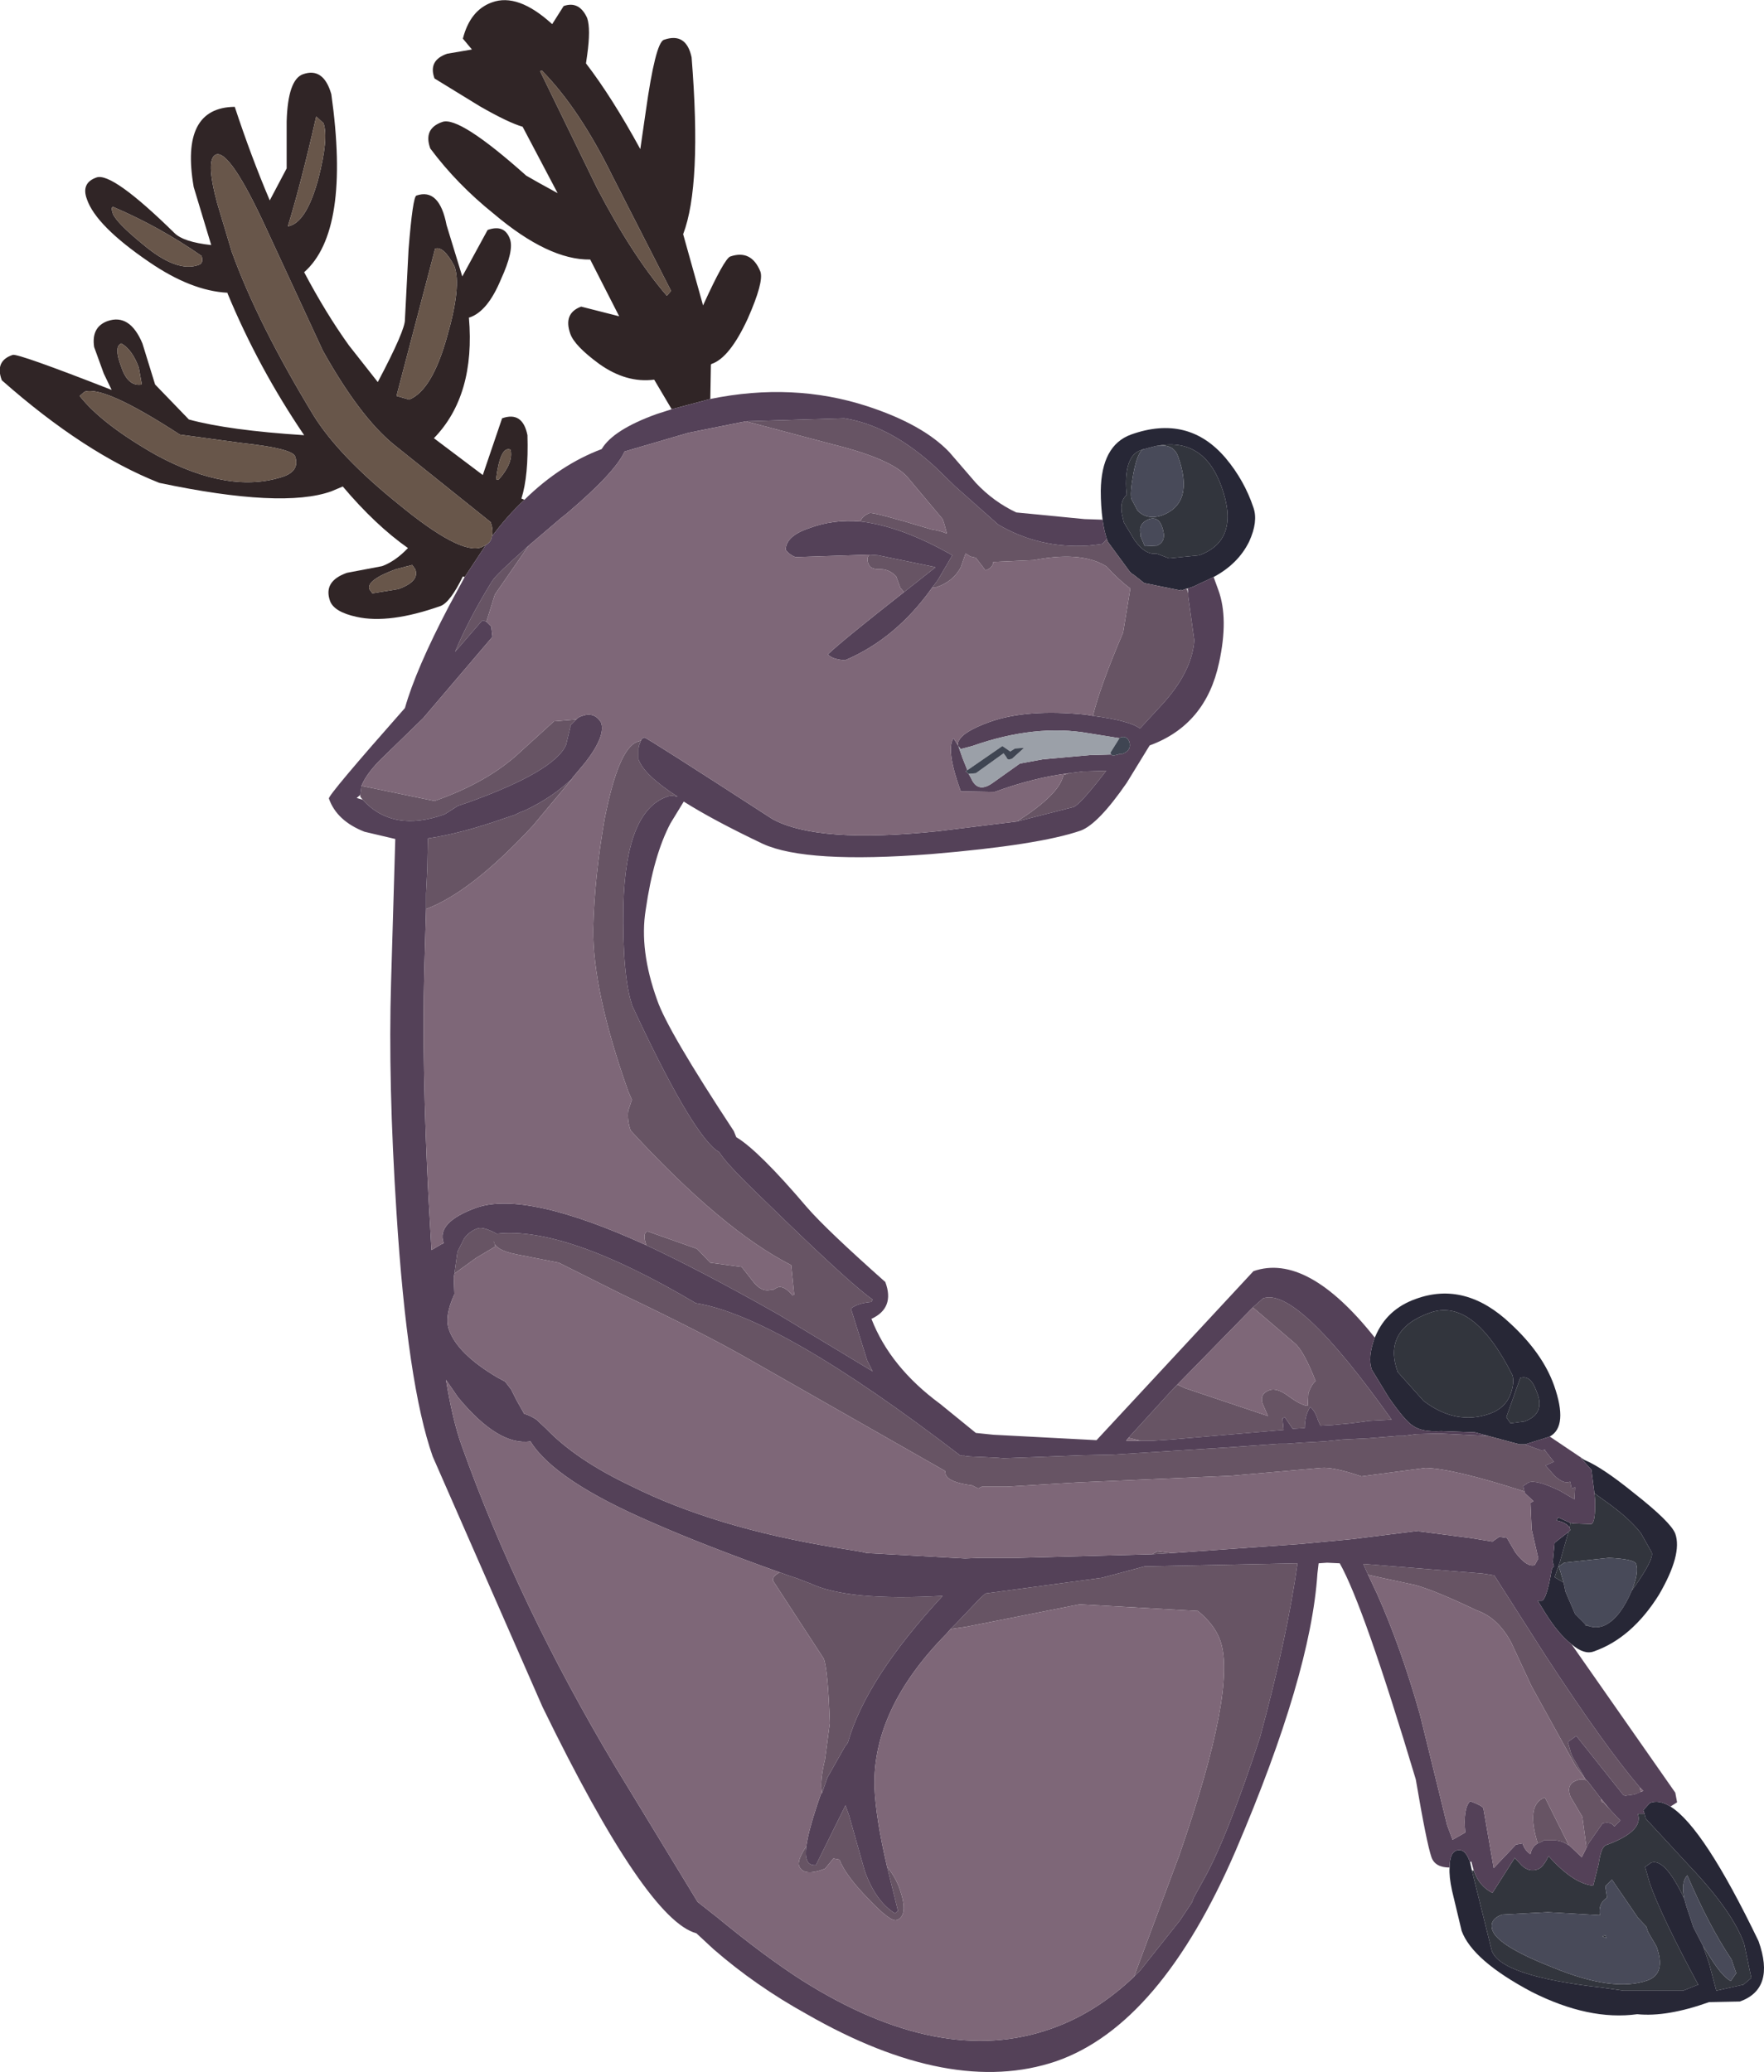
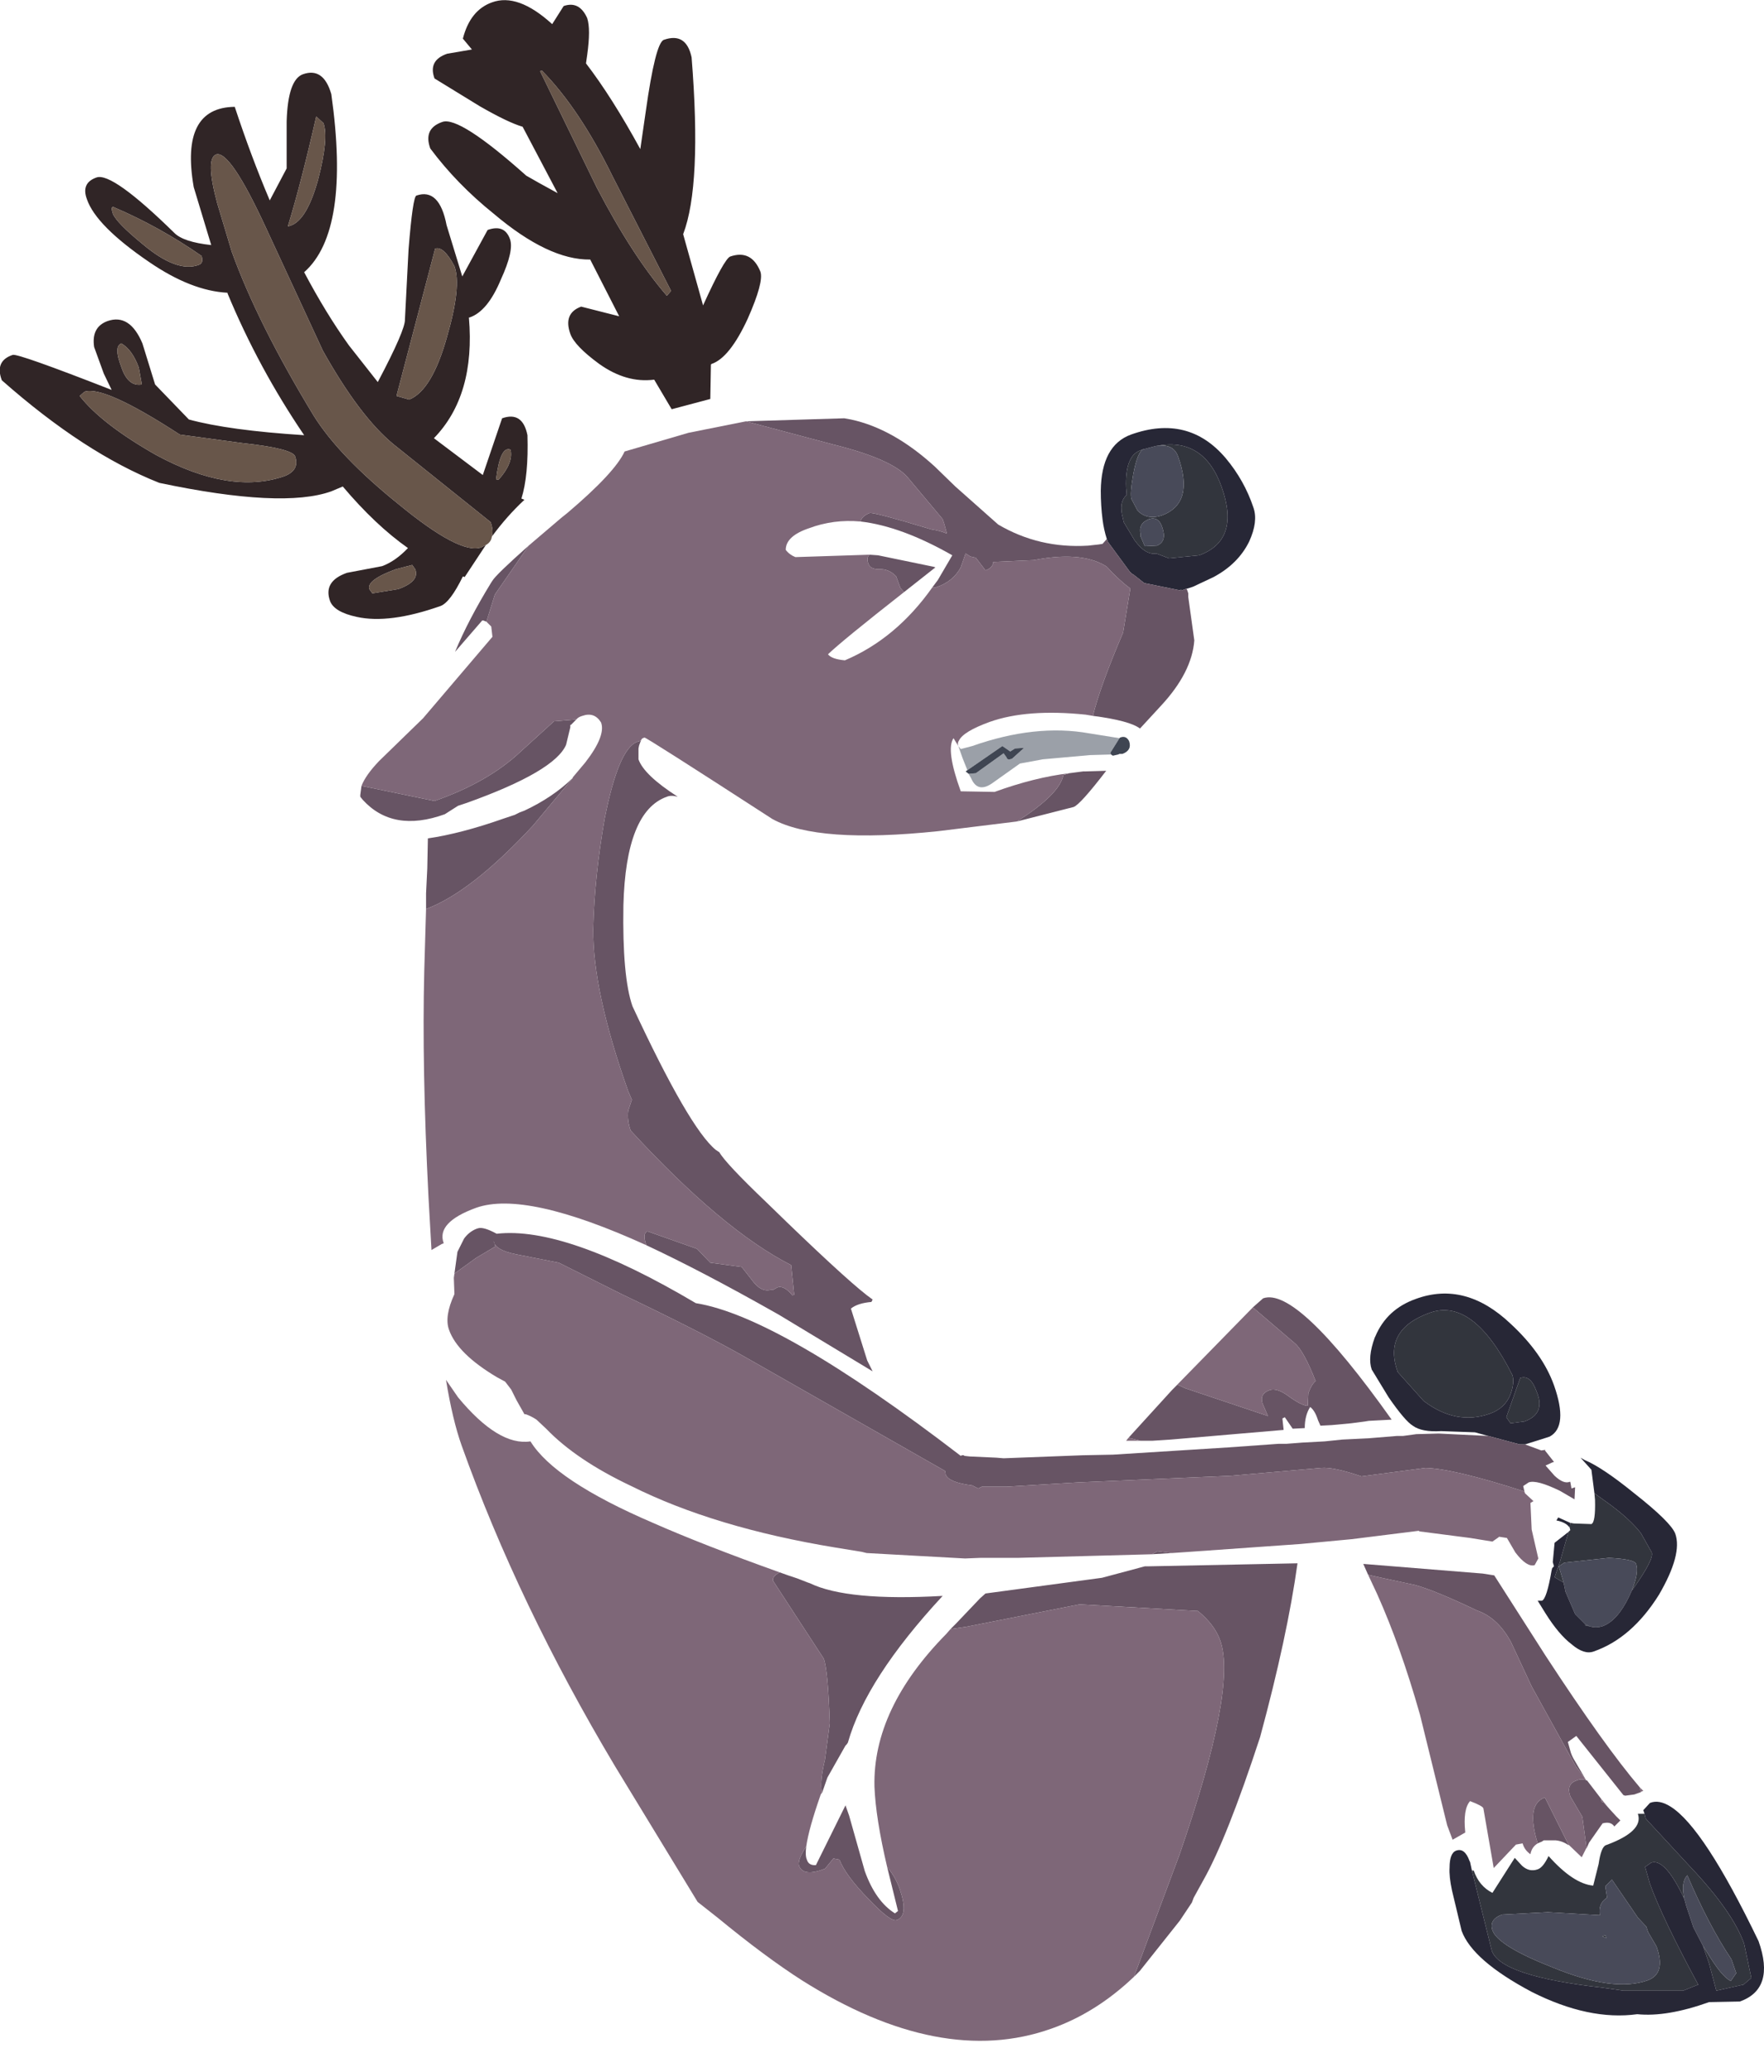
<svg xmlns="http://www.w3.org/2000/svg" height="171.65px" width="146.15px">
  <g transform="matrix(1.0, 0.0, 0.0, 1.0, 53.85, 32.6)">
    <path d="M-15.35 15.2 L-15.5 15.15 Q-16.55 17.3 -17.35 17.6 -21.6 19.1 -24.3 18.5 -26.15 18.1 -26.5 17.2 -27.1 15.55 -25.1 14.85 L-22.2 14.3 Q-21.1 13.9 -20.05 12.8 -22.75 10.9 -25.45 7.7 L-26.4 8.1 Q-30.45 9.55 -40.65 7.4 -46.85 4.95 -53.7 -1.1 -54.3 -2.7 -52.8 -3.2 -52.4 -3.35 -44.6 -0.3 L-45.25 -1.65 -46.05 -3.85 Q-46.3 -5.5 -44.95 -6.0 -43.1 -6.65 -42.05 -4.15 L-41.0 -0.75 -38.2 2.15 Q-34.9 3.05 -28.65 3.45 -32.45 -2.15 -35.0 -8.3 L-35.0 -8.35 Q-38.0 -8.5 -41.5 -10.9 -45.9 -13.9 -46.65 -16.1 -47.15 -17.45 -45.85 -17.9 -44.55 -18.35 -39.4 -13.3 -38.65 -12.55 -36.35 -12.3 L-37.8 -17.1 Q-38.95 -23.7 -34.4 -23.75 -33.05 -19.65 -31.5 -16.0 L-30.1 -18.65 -30.1 -22.55 Q-30.0 -26.0 -28.75 -26.45 -27.05 -27.05 -26.4 -24.8 -24.8 -13.45 -28.65 -10.05 -26.85 -6.65 -24.95 -4.0 L-22.55 -0.95 Q-20.25 -5.3 -20.3 -6.15 L-20.0 -11.95 Q-19.65 -16.3 -19.35 -16.4 -17.45 -17.05 -16.85 -13.95 L-15.55 -9.7 -13.45 -13.55 Q-12.05 -14.05 -11.6 -12.8 -11.25 -11.85 -12.35 -9.45 -13.45 -6.8 -14.95 -6.3 L-15.0 -6.3 Q-14.45 0.15 -17.9 3.7 L-13.85 6.75 -12.25 2.05 Q-10.55 1.45 -10.15 3.45 -10.05 6.8 -10.65 8.7 L-10.4 8.8 Q-11.85 10.15 -13.1 11.85 -12.95 11.35 -13.2 10.65 L-21.25 4.2 Q-24.05 1.9 -27.1 -3.55 L-31.8 -13.7 Q-34.8 -20.2 -35.95 -19.8 -36.85 -19.45 -35.85 -15.75 L-34.65 -11.75 Q-32.5 -5.8 -27.85 1.85 -25.75 5.2 -20.85 9.15 -15.75 13.35 -14.0 12.75 L-13.6 12.55 -15.35 15.2 M1.8 1.3 L0.35 -1.15 Q-1.95 -0.85 -4.2 -2.45 -6.25 -3.95 -6.6 -4.95 -7.2 -6.65 -5.7 -7.2 L-2.55 -6.4 -4.95 -11.1 Q-8.4 -11.05 -12.95 -14.9 -16.0 -17.35 -18.2 -20.3 -18.8 -21.95 -17.2 -22.5 -15.8 -23.0 -10.25 -18.05 -9.4 -17.55 -7.65 -16.6 L-10.55 -22.1 Q-11.75 -22.45 -14.1 -23.8 L-17.85 -26.1 Q-18.4 -27.6 -16.8 -28.15 L-14.75 -28.5 -15.5 -29.4 Q-14.9 -31.75 -13.1 -32.4 -10.95 -33.2 -8.1 -30.6 L-7.15 -32.1 Q-5.85 -32.55 -5.2 -31.1 -4.9 -30.2 -5.2 -28.05 L-5.3 -27.35 Q-3.15 -24.55 -0.8 -20.25 L-0.35 -23.35 Q0.45 -29.05 1.15 -29.3 3.0 -29.95 3.45 -27.85 4.3 -17.25 2.75 -13.2 L4.4 -7.3 Q6.15 -11.15 6.65 -11.35 8.4 -11.95 9.15 -10.1 9.45 -9.25 8.1 -6.2 6.6 -2.95 5.1 -2.45 L5.05 -2.4 5.0 0.45 1.8 1.3 M-8.95 -26.75 L-9.1 -26.7 -4.4 -17.05 Q-1.45 -11.4 1.4 -8.1 L1.75 -8.5 -3.1 -18.0 Q-5.85 -23.6 -8.95 -26.75 M-16.2 -10.55 Q-17.1 -12.25 -17.8 -12.0 L-21.0 0.2 -19.95 0.5 Q-18.05 -0.25 -16.8 -4.75 -15.6 -8.9 -16.2 -10.55 M-46.85 -0.15 L-47.25 0.2 Q-45.4 2.55 -40.9 5.1 -34.8 8.4 -30.3 6.85 -29.0 6.35 -29.4 5.2 -29.65 4.55 -33.8 4.1 L-38.95 3.4 Q-45.25 -0.7 -46.85 -0.15 M-43.8 -4.15 Q-44.45 -3.9 -43.8 -2.2 -43.25 -0.55 -42.1 -0.75 L-42.35 -2.15 Q-42.9 -3.65 -43.8 -4.15 M-44.45 -15.45 Q-44.7 -15.5 -44.5 -14.9 -44.2 -14.15 -42.0 -12.35 -39.2 -10.0 -37.4 -10.65 -36.95 -10.8 -37.15 -11.4 -40.6 -13.8 -44.45 -15.45 M-27.05 -22.4 L-27.65 -22.95 Q-28.9 -17.45 -30.0 -13.85 -28.5 -14.1 -27.5 -17.7 -26.6 -21.15 -27.05 -22.4 M-12.75 7.1 L-12.55 7.15 Q-11.3 5.75 -11.55 4.65 -12.4 4.3 -12.75 7.1 M-19.7 14.2 L-21.05 14.55 Q-23.5 15.45 -23.25 16.2 L-23.0 16.55 -20.85 16.2 Q-19.05 15.55 -19.45 14.55 L-19.7 14.2" fill="#302526" fill-rule="evenodd" stroke="none" />
    <path d="M-13.6 12.55 L-14.0 12.75 Q-15.75 13.35 -20.85 9.15 -25.75 5.2 -27.85 1.85 -32.5 -5.8 -34.65 -11.75 L-35.85 -15.75 Q-36.85 -19.45 -35.95 -19.8 -34.8 -20.2 -31.8 -13.7 L-27.1 -3.55 Q-24.05 1.9 -21.25 4.2 L-13.2 10.65 Q-12.95 11.35 -13.1 11.85 -13.15 12.3 -13.6 12.55 M-27.05 -22.4 Q-26.6 -21.15 -27.5 -17.7 -28.5 -14.1 -30.0 -13.85 -28.9 -17.45 -27.65 -22.95 L-27.05 -22.4 M-44.45 -15.45 Q-40.6 -13.8 -37.15 -11.4 -36.95 -10.8 -37.4 -10.65 -39.2 -10.0 -42.0 -12.35 -44.2 -14.15 -44.5 -14.9 -44.7 -15.5 -44.45 -15.45 M-43.8 -4.15 Q-42.9 -3.65 -42.35 -2.15 L-42.1 -0.75 Q-43.25 -0.55 -43.8 -2.2 -44.45 -3.9 -43.8 -4.15 M-46.85 -0.15 Q-45.25 -0.7 -38.95 3.4 L-33.8 4.1 Q-29.65 4.55 -29.4 5.2 -29.0 6.35 -30.3 6.85 -34.8 8.4 -40.9 5.1 -45.4 2.55 -47.25 0.2 L-46.85 -0.15 M-16.2 -10.55 Q-15.6 -8.9 -16.8 -4.75 -18.05 -0.25 -19.95 0.5 L-21.0 0.2 -17.8 -12.0 Q-17.1 -12.25 -16.2 -10.55 M-8.95 -26.75 Q-5.85 -23.6 -3.1 -18.0 L1.75 -8.5 1.4 -8.1 Q-1.45 -11.4 -4.4 -17.05 L-9.1 -26.7 -8.95 -26.75 M-12.75 7.1 Q-12.4 4.3 -11.55 4.65 -11.3 5.75 -12.55 7.15 L-12.75 7.1 M-19.7 14.2 L-19.45 14.55 Q-19.05 15.55 -20.85 16.2 L-23.0 16.55 -23.25 16.2 Q-23.5 15.45 -21.05 14.55 L-19.7 14.2" fill="#68564a" fill-rule="evenodd" stroke="none" />
    <path d="M41.9 4.35 Q45.85 3.55 47.35 7.7 48.95 12.15 45.5 13.4 L43.0 13.65 41.95 13.25 Q41.05 13.4 40.15 12.15 L39.85 11.65 39.25 10.65 39.2 10.4 Q38.8 9.0 39.5 8.4 L39.45 7.8 Q39.35 5.15 40.65 4.7 L40.9 4.6 Q40.4 4.8 40.05 6.65 39.75 8.35 39.9 8.75 L40.4 9.7 Q41.2 10.5 42.4 10.1 45.15 9.1 43.75 5.2 43.35 4.1 41.9 4.35 M41.35 10.4 L41.25 10.45 Q40.45 10.8 40.65 11.65 L40.65 11.85 40.7 11.95 41.0 12.65 41.95 12.6 42.0 12.6 Q42.85 12.25 42.45 11.1 42.15 10.15 41.35 10.4 M71.45 81.3 Q71.65 81.9 71.3 82.9 70.85 84.05 69.6 84.5 66.8 85.5 64.1 83.45 L61.95 81.05 Q60.7 77.55 64.6 76.15 68.2 74.85 71.45 81.3 M68.25 122.35 Q68.7 123.65 69.8 124.2 L71.65 121.3 72.25 121.95 Q72.85 122.5 73.55 122.25 74.0 122.1 74.45 121.15 76.5 123.45 78.15 123.6 L78.6 121.8 Q78.8 120.4 79.2 120.25 82.35 119.1 81.85 117.65 L82.4 117.65 82.5 118.05 86.2 122.05 Q89.7 125.75 90.65 128.4 L91.25 131.25 90.6 131.8 88.35 132.3 87.75 130.05 87.25 128.6 87.6 129.15 Q88.8 131.15 89.55 131.5 L90.0 130.85 89.6 129.7 Q87.75 126.95 85.95 122.75 85.4 123.3 85.7 124.7 84.1 121.3 82.95 121.7 L82.45 122.05 82.85 123.45 Q83.9 126.35 86.85 131.8 L85.6 132.3 80.65 132.3 78.9 132.05 Q70.5 131.1 69.75 129.0 L68.1 122.35 68.25 122.35 M79.15 127.7 L79.25 127.95 78.9 127.8 79.15 127.7 M70.6 126.0 Q69.5 126.4 69.8 127.3 70.25 128.6 74.85 130.4 79.85 132.45 82.65 131.45 84.2 130.9 83.4 128.65 L82.7 127.45 82.55 127.0 81.85 126.25 79.7 123.1 79.15 123.65 79.3 124.6 Q78.55 125.05 78.7 126.05 L74.4 125.8 70.6 126.0 M73.45 82.65 Q74.25 84.5 72.45 85.15 L71.3 85.3 70.95 84.8 72.1 81.55 Q72.95 81.25 73.45 82.65 M76.25 93.55 L76.55 93.6 78.0 93.65 Q78.35 93.5 78.3 91.65 L78.25 91.1 79.5 92.0 Q81.2 93.25 82.1 94.4 L83.0 96.0 Q83.2 96.55 81.5 98.95 L81.35 99.15 Q81.95 97.65 81.7 96.95 81.55 96.55 79.45 96.45 L75.75 96.85 75.3 97.15 75.7 98.5 74.95 98.05 75.4 96.75 76.1 94.3 76.25 94.15 76.2 93.95 76.25 93.55 M77.8 102.1 L77.75 102.1 77.5 102.05 77.5 101.95 77.8 102.1" fill="#32353d" fill-rule="evenodd" stroke="none" />
    <path d="M40.9 4.6 L40.95 4.6 41.9 4.35 Q43.35 4.1 43.75 5.2 45.15 9.1 42.4 10.1 41.2 10.5 40.4 9.7 L39.9 8.75 Q39.75 8.35 40.05 6.65 40.4 4.8 40.9 4.6 M41.35 10.4 Q42.15 10.15 42.45 11.1 42.85 12.25 42.0 12.6 L41.95 12.6 41.0 12.65 40.7 11.95 40.65 11.85 40.65 11.65 Q40.45 10.8 41.25 10.45 L41.35 10.4 M85.7 124.7 Q85.4 123.3 85.95 122.75 87.75 126.95 89.6 129.7 L90.0 130.85 89.55 131.5 Q88.8 131.15 87.6 129.15 L87.25 128.6 86.45 127.05 85.85 125.25 85.7 124.7 M70.6 126.0 L74.4 125.8 78.7 126.05 Q78.55 125.05 79.3 124.6 L79.15 123.65 79.7 123.1 81.85 126.25 82.55 127.0 82.7 127.45 83.4 128.65 Q84.2 130.9 82.65 131.45 79.85 132.45 74.85 130.4 70.25 128.6 69.8 127.3 69.5 126.4 70.6 126.0 M79.15 127.7 L78.9 127.8 79.25 127.95 79.15 127.7 M81.35 99.15 L81.1 99.7 Q80.15 101.65 78.95 102.1 78.35 102.3 77.8 102.1 L77.5 101.95 76.65 101.1 75.85 99.25 75.7 98.5 75.3 97.15 75.75 96.85 79.45 96.45 Q81.55 96.55 81.7 96.95 81.95 97.65 81.35 99.15" fill="#484a59" fill-rule="evenodd" stroke="none" />
    <path d="M37.5 10.45 Q37.35 9.3 37.35 8.05 37.4 4.3 39.85 3.4 44.6 1.7 47.7 5.35 49.25 7.2 50.0 9.45 50.4 10.6 49.65 12.25 48.75 14.1 46.7 15.2 L45.0 16.0 44.55 16.15 44.45 16.15 44.35 16.2 44.25 16.25 44.2 16.25 44.1 16.3 44.0 16.25 43.9 16.3 40.95 15.7 40.0 14.95 40.0 15.0 39.75 14.75 37.95 12.3 37.85 12.05 Q37.6 11.25 37.5 10.45 M60.05 78.2 L60.1 78.1 Q61.05 75.85 63.45 75.0 67.55 73.5 71.3 77.05 73.95 79.5 74.9 82.15 76.1 85.55 74.55 86.4 L74.25 86.5 72.5 87.05 72.05 87.05 69.45 86.35 68.35 86.05 65.55 85.95 Q63.95 86.05 63.2 85.5 62.55 85.1 61.2 83.15 L59.8 80.85 Q59.45 79.85 60.05 78.2 M77.45 88.35 Q78.9 88.95 81.55 91.1 84.6 93.5 84.95 94.45 85.55 96.15 83.6 99.5 81.35 103.1 78.2 104.2 77.4 104.5 76.35 103.6 75.3 102.8 74.2 101.05 L73.55 100.0 73.85 100.0 73.9 100.0 Q74.3 99.85 74.7 97.5 L74.75 97.3 74.9 97.15 74.8 96.8 74.95 95.2 76.1 94.3 75.4 96.75 74.95 98.05 75.7 98.5 75.85 99.25 76.65 101.1 77.5 101.95 77.5 102.05 77.75 102.1 77.8 102.1 Q78.35 102.3 78.95 102.1 80.15 101.65 81.1 99.7 L81.35 99.15 81.5 98.95 Q83.2 96.55 83.0 96.0 L82.1 94.4 Q81.2 93.25 79.5 92.0 L78.25 91.1 78.0 89.15 77.1 88.15 77.45 88.35 M84.55 117.05 Q87.3 118.75 91.85 128.2 93.25 132.15 90.3 133.2 L87.75 133.25 Q84.25 134.5 81.8 134.25 77.8 134.8 73.05 132.4 68.15 129.8 67.25 127.35 L66.45 124.0 Q66.2 122.85 66.25 122.1 66.25 120.9 66.8 120.7 67.5 120.45 67.9 121.55 L67.95 121.65 68.1 122.35 69.75 129.0 Q70.5 131.1 78.9 132.05 L80.65 132.3 85.6 132.3 86.85 131.8 Q83.9 126.35 82.85 123.45 L82.45 122.05 82.95 121.7 Q84.1 121.3 85.7 124.7 L85.85 125.25 86.45 127.05 87.25 128.6 87.75 130.05 88.35 132.3 90.6 131.8 91.25 131.25 90.65 128.4 Q89.7 125.75 86.2 122.05 L82.5 118.05 82.4 117.65 82.3 117.35 82.85 116.75 Q83.6 116.45 84.55 117.05 M40.9 4.6 L40.65 4.7 Q39.35 5.15 39.45 7.8 L39.5 8.4 Q38.8 9.0 39.2 10.4 L39.25 10.65 39.85 11.65 40.15 12.15 Q41.05 13.4 41.95 13.25 L43.0 13.65 45.5 13.4 Q48.95 12.15 47.35 7.7 45.85 3.55 41.9 4.35 L40.95 4.6 40.9 4.6 M71.45 81.3 Q68.2 74.85 64.6 76.15 60.7 77.55 61.95 81.05 L64.1 83.45 Q66.8 85.5 69.6 84.5 70.85 84.05 71.3 82.9 71.65 81.9 71.45 81.3 M73.45 82.65 Q72.95 81.25 72.1 81.55 L70.95 84.8 71.3 85.3 72.45 85.15 Q74.25 84.5 73.45 82.65 M76.25 93.55 L76.2 93.95 Q75.9 93.5 75.1 93.35 L75.25 93.1 76.25 93.55" fill="#272736" fill-rule="evenodd" stroke="none" />
    <path d="M44.45 16.15 L44.5 16.25 44.6 16.55 44.6 16.75 44.6 16.85 45.1 20.45 Q44.9 23.1 42.35 25.85 L40.6 27.75 Q39.75 27.1 36.7 26.7 37.3 24.25 39.2 19.8 L39.8 16.15 Q38.85 15.45 37.85 14.35 L37.7 14.25 Q35.65 13.05 31.8 13.8 L28.45 13.95 Q28.4 14.45 27.8 14.65 L27.0 13.6 26.55 13.5 26.15 13.25 25.75 14.4 Q25.1 15.6 23.7 16.05 L23.4 16.05 23.85 15.45 25.05 13.4 Q20.85 11.0 17.45 10.6 17.55 10.15 18.2 9.9 18.5 9.8 23.3 11.25 24.0 11.35 24.6 11.6 L24.4 10.85 24.25 10.4 21.4 7.0 Q20.15 5.45 15.1 4.2 L7.95 2.3 16.1 2.05 16.65 2.15 Q20.15 2.9 23.6 6.05 L25.3 7.7 28.85 10.85 Q32.25 12.85 36.3 12.6 L37.2 12.5 37.5 12.45 37.85 12.05 37.95 12.3 39.75 14.75 40.0 15.0 40.0 14.95 40.95 15.7 43.9 16.3 44.0 16.25 44.1 16.3 44.2 16.25 44.25 16.25 44.35 16.2 44.45 16.15 M18.9 13.4 L23.5 14.35 23.65 14.4 21.05 16.45 20.75 16.1 20.4 15.15 Q19.8 14.5 18.95 14.55 18.25 14.55 18.1 14.1 17.9 13.6 18.2 13.35 L18.9 13.4 M-10.05 12.6 L-12.85 16.65 -13.55 18.9 -13.8 18.8 -13.9 18.8 -16.15 21.4 Q-15.05 18.75 -13.15 15.65 L-13.05 15.5 Q-12.75 15.0 -10.05 12.6 M-23.9 32.5 L-17.85 33.75 Q-13.4 32.2 -10.7 29.65 L-7.95 27.15 -6.1 27.0 -6.55 27.45 -6.6 27.45 -6.6 27.65 -6.95 29.1 Q-7.9 31.3 -15.15 33.9 L-15.9 34.15 -17.0 34.85 Q-21.3 36.4 -23.8 33.65 L-24.0 33.4 -24.0 33.25 -23.9 32.5 M-6.4 31.85 L-9.7 35.8 Q-14.8 41.3 -18.55 42.7 L-18.55 41.4 -18.45 39.35 -18.4 36.85 Q-15.65 36.45 -12.1 35.2 L-11.2 34.9 -10.8 34.7 -10.4 34.55 Q-8.05 33.45 -6.4 31.85 M-0.3 70.55 Q-0.65 69.55 -0.2 69.4 L3.9 70.85 5.0 72.0 7.6 72.35 8.5 73.5 Q9.2 74.45 10.0 74.25 L10.2 74.25 10.55 74.05 Q11.1 73.85 11.8 74.7 L11.95 74.65 11.7 72.2 Q6.0 69.3 -1.6 61.05 -1.9 60.2 -1.8 59.4 L-1.5 58.5 -1.8 57.8 Q-4.75 49.5 -4.7 44.35 -4.6 40.05 -3.75 35.2 -2.6 29.4 -1.05 28.85 L-0.75 28.75 -0.9 29.15 -0.95 29.4 -0.95 29.45 -0.95 30.3 Q-0.5 31.6 2.3 33.4 1.75 33.25 1.4 33.4 -2.0 34.6 -2.2 42.4 -2.3 48.3 -1.45 50.75 3.25 60.85 5.45 62.65 L5.75 62.85 Q6.25 63.75 9.65 67.0 L11.35 68.65 Q16.85 73.95 18.45 75.05 L18.35 75.25 Q17.2 75.35 16.65 75.8 L18.0 80.1 18.45 81.0 10.75 76.35 10.4 76.15 Q4.3 72.7 -0.3 70.55 M30.4 35.45 Q33.95 33.2 34.25 31.6 L34.75 31.45 35.9 31.3 36.1 31.3 37.8 31.25 Q35.65 34.05 35.1 34.25 L30.4 35.45 M72.45 90.95 Q66.55 89.05 64.25 89.0 L58.95 89.7 Q56.6 88.9 55.6 89.0 L48.15 89.65 35.45 90.2 29.6 90.55 27.5 90.55 27.2 90.7 26.7 90.45 Q24.75 90.2 24.5 89.55 L24.45 89.25 7.95 79.85 Q4.35 77.8 -2.35 74.6 L-7.55 72.0 -11.1 71.3 Q-12.85 70.95 -12.95 70.2 L-12.8 70.65 -14.4 71.6 -16.2 72.9 -15.95 71.1 -15.4 70.0 Q-15.0 69.45 -14.4 69.2 L-14.25 69.15 Q-13.8 69.0 -12.7 69.6 -7.0 68.95 3.8 75.35 10.7 76.45 25.75 88.0 L25.85 87.95 26.0 87.95 26.05 88.0 26.5 88.05 28.7 88.15 29.3 88.2 35.85 87.95 38.35 87.9 47.9 87.3 52.1 87.0 52.75 87.0 54.05 86.9 55.9 86.8 57.35 86.65 59.4 86.55 59.45 86.55 61.9 86.35 62.4 86.35 63.5 86.2 65.35 86.15 69.45 86.35 72.05 87.05 72.5 87.05 73.85 87.55 74.2 87.5 74.15 87.55 74.9 88.5 74.75 88.55 74.2 88.8 74.95 89.65 Q75.7 90.35 76.2 90.15 L76.25 90.15 76.35 90.7 76.65 90.6 76.6 91.6 75.4 90.9 Q73.45 89.95 72.8 90.2 L72.35 90.5 72.45 90.95 M41.6 96.15 L42.05 95.9 43.25 96.05 41.6 96.15 M40.1 131.15 L43.85 121.1 Q48.65 107.25 47.25 103.3 46.8 102.0 45.4 100.85 L35.6 100.3 26.25 102.15 24.9 102.35 25.35 101.9 27.35 99.8 27.8 99.4 37.45 98.1 41.0 97.15 41.3 97.15 53.65 96.9 Q52.8 103.0 50.55 111.3 47.8 119.7 45.85 123.15 L45.05 124.6 44.9 125.0 44.2 126.05 43.9 126.5 40.6 130.65 40.05 131.2 40.1 131.15 M19.65 122.05 Q20.35 122.9 20.7 123.9 21.45 126.1 20.45 126.45 19.95 126.65 18.1 124.7 16.2 122.75 15.7 121.45 L15.2 121.35 14.5 122.2 Q12.7 122.9 12.35 121.95 12.2 121.5 12.95 120.35 12.85 121.1 13.0 121.45 13.15 121.95 13.75 121.9 L16.2 116.95 16.5 117.8 17.8 122.4 Q18.7 124.9 20.3 125.9 L20.55 125.7 19.65 122.05 M14.25 115.9 Q14.05 115.05 14.5 113.15 L14.9 110.15 Q14.75 105.75 14.4 104.8 L10.2 98.35 Q10.1 98.0 10.75 97.65 L11.45 97.9 12.2 98.15 13.1 98.5 13.25 98.55 Q16.35 100.05 24.25 99.6 17.9 106.45 16.4 111.75 L16.3 111.9 16.2 112.0 14.7 114.65 14.25 115.95 14.25 115.9 M43.25 82.55 L43.7 82.1 44.35 82.4 51.2 84.7 50.75 83.65 Q50.5 82.85 51.35 82.55 51.95 82.35 52.9 83.05 54.0 83.85 54.5 83.85 L54.55 82.8 Q54.8 82.1 55.15 81.8 54.15 79.25 53.4 78.65 L49.95 75.7 50.8 74.95 Q53.6 73.95 61.45 85.0 L59.55 85.1 59.25 85.15 58.1 85.3 56.5 85.45 55.55 85.5 55.35 85.05 Q55.1 84.25 54.7 83.95 54.25 84.65 54.25 85.7 L53.25 85.75 52.6 84.8 52.4 84.9 52.5 85.85 43.15 86.65 41.6 86.75 40.65 86.75 39.65 86.5 43.25 82.55 M59.5 97.85 L59.1 96.95 69.0 97.75 69.95 97.9 74.2 104.55 Q79.1 112.05 82.0 115.45 L82.1 115.85 81.55 116.05 80.8 116.15 80.65 116.1 76.75 111.2 76.05 111.7 76.3 112.6 76.4 112.85 76.5 113.05 77.2 114.25 77.55 114.85 76.7 113.7 73.05 107.1 71.35 103.45 Q70.25 101.4 68.5 100.8 65.05 99.15 63.4 98.7 L60.15 98.0 59.5 97.85 M73.55 120.1 Q72.55 116.85 74.15 116.3 L76.1 120.2 76.1 120.25 Q75.6 119.9 75.05 119.85 L74.05 119.85 73.9 119.95 73.55 120.1 M77.8 120.05 L77.6 120.5 77.25 117.9 76.25 116.2 Q75.9 115.2 76.75 114.9 77.2 114.7 77.65 114.9 L78.8 116.4 78.8 116.45 78.85 116.65 79.0 116.7 79.5 117.25 80.05 117.85 80.4 118.2 79.9 118.7 Q79.6 118.25 78.9 118.45 L78.9 118.5 78.85 118.55 77.8 120.05" fill="#675464" fill-rule="evenodd" stroke="none" />
-     <path d="M-10.4 8.8 Q-7.45 5.9 -4.0 4.6 -3.05 3.0 0.55 1.7 L1.8 1.3 5.0 0.45 Q11.85 -0.95 18.0 1.05 22.6 2.55 24.8 4.85 L27.0 7.4 Q28.45 8.95 30.35 9.85 L36.0 10.4 37.5 10.45 Q37.6 11.25 37.85 12.05 L37.5 12.45 37.2 12.5 36.3 12.6 Q32.25 12.85 28.85 10.85 L25.3 7.7 23.6 6.05 Q20.15 2.9 16.65 2.15 L16.1 2.05 7.95 2.3 4.7 2.95 3.2 3.25 -2.1 4.8 Q-2.9 6.55 -6.85 9.9 L-7.35 10.3 -10.05 12.6 Q-12.75 15.0 -13.05 15.5 L-13.15 15.65 Q-15.05 18.75 -16.15 21.4 L-13.9 18.8 -13.8 18.8 -13.55 18.9 -13.15 19.3 -13.05 20.15 -18.8 26.9 -22.45 30.45 Q-23.55 31.6 -23.9 32.5 L-24.0 33.25 -24.3 33.5 -23.8 33.65 Q-21.3 36.4 -17.0 34.85 L-15.9 34.15 -15.15 33.9 Q-7.9 31.3 -6.95 29.1 L-6.6 27.65 -6.6 27.45 -6.55 27.45 -6.1 27.0 Q-5.95 26.8 -5.6 26.7 -4.6 26.35 -4.05 27.25 -3.65 28.35 -5.35 30.55 L-6.4 31.8 -6.4 31.85 Q-8.05 33.45 -10.4 34.55 L-10.8 34.7 -11.2 34.9 -12.1 35.2 Q-15.65 36.45 -18.4 36.85 L-18.45 39.35 -18.55 41.4 -18.55 42.7 -18.7 47.85 Q-18.9 55.75 -18.35 66.55 L-18.1 70.95 -17.25 70.45 -17.1 70.4 -17.1 70.35 Q-17.7 68.65 -14.4 67.45 -10.3 66.0 -0.3 70.55 4.3 72.7 10.4 76.15 L10.75 76.35 18.45 81.0 18.0 80.1 16.65 75.8 Q17.2 75.35 18.35 75.25 L18.45 75.05 Q16.85 73.95 11.35 68.65 L9.65 67.0 Q6.25 63.75 5.75 62.85 L5.45 62.65 Q3.25 60.85 -1.45 50.75 -2.3 48.3 -2.2 42.4 -2.0 34.6 1.4 33.4 1.75 33.25 2.3 33.4 -0.5 31.6 -0.95 30.3 L-0.95 29.45 -0.95 29.4 -0.9 29.15 -0.75 28.75 Q-0.7 28.55 -0.45 28.5 -0.35 28.45 10.15 35.25 13.9 37.3 23.9 36.25 L30.4 35.45 35.1 34.25 Q35.65 34.05 37.8 31.25 L36.1 31.3 35.9 31.3 34.75 31.45 Q31.85 31.8 28.55 33.0 L25.75 32.95 Q24.5 29.5 25.15 28.55 L25.55 29.2 Q25.45 28.95 25.6 28.75 25.95 28.0 28.15 27.2 31.25 26.1 36.1 26.6 L36.7 26.7 Q39.75 27.1 40.6 27.75 L42.35 25.85 Q44.9 23.1 45.1 20.45 L44.6 16.85 44.6 16.75 44.6 16.55 44.55 16.15 45.0 16.0 46.7 15.2 47.1 16.3 Q47.95 18.65 47.15 22.3 46.05 27.45 41.4 29.15 L39.5 32.25 Q37.15 35.65 35.7 36.2 32.25 37.4 23.3 38.15 12.95 38.95 9.35 37.3 5.25 35.35 2.8 33.8 L1.7 35.6 Q0.3 38.25 -0.35 42.75 -0.9 46.1 0.6 50.25 1.45 52.75 6.95 61.1 L7.15 61.6 Q9.0 62.7 13.0 67.4 14.6 69.25 19.5 73.6 20.3 75.75 18.35 76.65 19.9 80.65 24.05 83.7 L27.0 86.1 28.45 86.25 37.0 86.7 50.0 72.7 Q54.45 71.15 60.05 78.2 59.45 79.85 59.8 80.85 L61.2 83.15 Q62.55 85.1 63.2 85.5 63.95 86.05 65.55 85.95 L68.35 86.05 69.45 86.35 65.35 86.15 63.5 86.2 62.4 86.35 61.9 86.35 59.45 86.55 59.4 86.55 57.35 86.65 55.9 86.8 54.05 86.9 52.75 87.0 52.1 87.0 47.9 87.3 38.35 87.9 35.85 87.95 29.3 88.2 28.7 88.15 26.5 88.05 26.05 88.0 26.0 87.95 25.85 87.95 25.75 88.0 Q10.7 76.45 3.8 75.35 -7.0 68.95 -12.7 69.6 -13.8 69.0 -14.25 69.15 L-14.4 69.2 Q-15.0 69.45 -15.4 70.0 L-15.95 71.1 -16.2 72.9 -16.25 73.25 -16.2 74.6 Q-17.05 76.45 -16.65 77.55 -15.95 79.55 -12.65 81.5 L-12.0 81.85 -11.5 82.5 -11.05 83.4 -10.4 84.55 -10.3 84.55 Q-9.85 84.7 -9.4 85.0 L-8.6 85.75 Q-6.1 88.35 -1.55 90.5 5.35 93.95 15.4 95.6 L17.55 95.95 17.95 96.05 26.1 96.5 27.35 96.45 30.45 96.45 41.6 96.15 43.25 96.05 44.7 95.95 53.9 95.3 58.15 94.9 63.75 94.2 63.7 94.25 67.95 94.8 69.8 95.1 70.3 94.75 70.35 94.7 71.0 94.8 71.7 96.0 Q72.65 97.25 73.3 97.05 L73.6 96.5 73.05 94.1 72.95 91.9 73.2 91.75 72.5 91.1 72.45 90.95 72.35 90.5 72.8 90.2 Q73.45 89.95 75.4 90.9 L76.6 91.6 76.65 90.6 76.35 90.7 76.25 90.15 76.2 90.15 Q75.7 90.35 74.95 89.65 L74.2 88.8 74.75 88.55 74.9 88.5 74.15 87.55 74.2 87.5 73.85 87.55 72.5 87.05 74.25 86.5 74.55 86.4 77.45 88.35 77.1 88.15 78.0 89.15 78.25 91.1 78.3 91.65 Q78.35 93.5 78.0 93.65 L76.55 93.6 76.25 93.55 75.25 93.1 75.1 93.35 Q75.9 93.5 76.2 93.95 L76.25 94.15 76.1 94.3 74.95 95.2 74.8 96.8 74.9 97.15 74.75 97.3 74.7 97.5 Q74.3 99.85 73.9 100.0 L73.85 100.0 73.55 100.0 74.2 101.05 Q75.3 102.8 76.35 103.6 L84.95 115.9 85.1 116.7 84.55 117.05 Q83.6 116.45 82.85 116.75 L82.3 117.35 82.4 117.65 81.85 117.65 Q82.35 119.1 79.2 120.25 78.8 120.4 78.6 121.8 L78.15 123.6 Q76.5 123.45 74.45 121.15 74.0 122.1 73.55 122.25 72.85 122.5 72.25 121.95 L71.65 121.3 69.8 124.2 Q68.7 123.65 68.25 122.35 L68.05 121.6 67.95 121.65 67.9 121.55 Q67.5 120.45 66.8 120.7 66.25 120.9 66.25 122.1 65.05 122.1 64.75 121.25 64.35 120.1 63.45 114.8 59.15 100.45 57.15 96.9 L56.1 96.85 55.4 96.9 55.3 97.75 Q54.75 106.15 48.55 120.65 42.3 135.15 33.65 138.15 24.95 141.1 13.0 134.25 8.75 131.9 5.25 128.85 L3.85 127.55 Q-0.3 126.45 -8.9 108.8 L-18.0 88.05 Q-20.1 82.1 -21.0 67.85 -21.7 57.0 -21.45 48.8 L-21.1 36.9 -23.65 36.3 Q-25.95 35.4 -26.6 33.55 -26.7 33.3 -20.3 26.05 -19.4 22.85 -16.65 17.6 L-15.35 15.2 -13.6 12.55 Q-13.15 12.3 -13.1 11.85 -11.85 10.15 -10.4 8.8 M17.45 10.6 Q20.85 11.0 25.05 13.4 L23.85 15.45 23.4 16.05 Q20.4 20.3 16.15 22.1 15.05 22.0 14.75 21.6 15.95 20.45 21.05 16.45 L23.65 14.4 23.5 14.35 18.9 13.4 18.2 13.35 12.05 13.55 Q11.55 13.35 11.25 12.95 11.25 11.8 13.2 11.15 15.2 10.4 17.45 10.6 M25.55 29.2 L25.9 30.2 26.3 31.2 26.15 31.3 26.4 31.5 26.6 31.85 Q27.15 33.15 28.4 32.25 L30.65 30.65 32.55 30.3 36.45 29.95 38.2 29.9 38.35 30.0 38.8 29.9 38.9 29.85 39.15 29.85 Q39.95 29.55 39.7 28.8 39.45 28.3 38.95 28.5 L38.9 28.55 36.4 28.15 Q31.95 27.35 26.7 29.2 L25.75 29.45 25.55 29.2 M10.75 97.65 Q4.45 95.4 0.25 93.55 -7.9 90.05 -9.9 86.8 -12.55 87.2 -15.9 83.15 L-16.9 81.7 Q-16.35 85.05 -15.6 87.15 -10.9 100.3 -2.9 113.7 L3.95 124.95 5.6 126.25 Q9.55 129.5 12.6 131.45 24.1 138.7 33.25 135.45 36.95 134.15 40.1 131.15 L40.05 131.2 40.6 130.65 43.9 126.5 44.2 126.05 44.9 125.0 45.05 124.6 45.85 123.15 Q47.8 119.7 50.55 111.3 52.8 103.0 53.65 96.9 L41.3 97.15 41.0 97.15 37.45 98.1 27.8 99.4 27.35 99.8 25.35 101.9 24.9 102.35 24.55 102.75 Q18.45 108.95 18.6 115.4 18.7 118.0 19.65 122.05 L20.55 125.7 20.3 125.9 Q18.7 124.9 17.8 122.4 L16.5 117.8 16.2 116.95 13.75 121.9 Q13.15 121.95 13.0 121.45 12.85 121.1 12.95 120.35 13.15 118.9 14.15 116.05 L14.25 115.9 14.25 115.95 14.7 114.65 16.2 112.0 16.3 111.9 16.4 111.75 Q17.9 106.45 24.25 99.6 16.35 100.05 13.25 98.55 L13.1 98.5 12.2 98.15 11.45 97.9 10.75 97.65 M49.95 75.7 L43.25 82.55 39.65 86.5 39.45 86.75 41.6 86.75 43.15 86.65 52.5 85.85 52.4 84.9 52.6 84.8 53.25 85.75 54.25 85.7 Q54.25 84.65 54.7 83.95 55.1 84.25 55.35 85.05 L55.55 85.5 56.5 85.45 58.1 85.3 59.25 85.15 59.55 85.1 61.45 85.0 Q53.6 73.95 50.8 74.95 L49.95 75.7 M69.0 97.75 L59.1 96.95 59.5 97.85 60.25 99.45 Q62.2 103.8 63.8 109.45 L66.05 118.6 66.5 119.8 67.55 119.2 Q67.35 117.25 67.95 116.6 69.0 117.0 69.05 117.2 L69.9 122.1 69.9 122.15 71.75 120.2 72.3 120.1 Q72.45 120.65 72.95 121.0 73.05 120.4 73.55 120.1 L73.9 119.95 74.05 119.85 75.05 119.85 Q75.6 119.9 76.1 120.25 L76.1 120.2 77.2 121.25 77.8 120.05 78.85 118.55 78.9 118.5 78.9 118.45 Q79.6 118.25 79.9 118.7 L80.4 118.2 80.05 117.85 79.5 117.25 78.8 116.4 77.65 114.9 77.55 114.85 77.2 114.25 76.5 113.05 76.4 112.85 76.3 112.6 76.05 111.7 76.75 111.2 80.65 116.1 80.8 116.15 81.55 116.05 82.3 115.75 82.0 115.45 Q79.1 112.05 74.2 104.55 L69.95 97.9 69.0 97.75" fill="#544158" fill-rule="evenodd" stroke="none" />
    <path d="M7.95 2.3 L15.1 4.2 Q20.15 5.45 21.4 7.0 L24.25 10.4 24.4 10.85 24.6 11.6 Q24.0 11.35 23.3 11.25 18.5 9.8 18.2 9.9 17.55 10.15 17.45 10.6 15.2 10.4 13.2 11.15 11.25 11.8 11.25 12.95 11.55 13.35 12.05 13.55 L18.2 13.35 18.9 13.4 18.2 13.35 Q17.9 13.6 18.1 14.1 18.25 14.55 18.95 14.55 19.8 14.5 20.4 15.15 L20.75 16.1 21.05 16.45 Q15.95 20.45 14.75 21.6 15.05 22.0 16.15 22.1 20.4 20.3 23.4 16.05 L23.7 16.05 Q25.1 15.6 25.75 14.4 L26.15 13.25 26.55 13.5 27.0 13.6 27.8 14.65 Q28.4 14.45 28.45 13.95 L31.8 13.8 Q35.65 13.05 37.7 14.25 L37.85 14.35 Q38.85 15.45 39.8 16.15 L39.2 19.8 Q37.3 24.25 36.7 26.7 L36.1 26.6 Q31.25 26.1 28.15 27.2 25.95 28.0 25.6 28.75 25.45 28.95 25.55 29.2 L25.15 28.55 Q24.5 29.5 25.75 32.95 L28.55 33.0 Q31.85 31.8 34.75 31.45 L34.25 31.6 Q33.95 33.2 30.4 35.45 L23.9 36.25 Q13.9 37.3 10.15 35.25 -0.35 28.45 -0.45 28.5 -0.7 28.55 -0.75 28.75 L-1.05 28.85 Q-2.6 29.4 -3.75 35.2 -4.6 40.05 -4.7 44.35 -4.75 49.5 -1.8 57.8 L-1.5 58.5 -1.8 59.4 Q-1.9 60.2 -1.6 61.05 6.0 69.3 11.7 72.2 L11.95 74.65 11.8 74.7 Q11.1 73.85 10.55 74.05 L10.2 74.25 10.0 74.25 Q9.2 74.45 8.5 73.5 L7.6 72.35 5.0 72.0 3.9 70.85 -0.2 69.4 Q-0.65 69.55 -0.3 70.55 -10.3 66.0 -14.4 67.45 -17.7 68.65 -17.1 70.35 L-17.1 70.4 -17.25 70.45 -18.1 70.95 -18.35 66.55 Q-18.9 55.75 -18.7 47.85 L-18.55 42.7 Q-14.8 41.3 -9.7 35.8 L-6.4 31.85 -6.4 31.8 -5.35 30.55 Q-3.65 28.35 -4.05 27.25 -4.6 26.35 -5.6 26.7 -5.95 26.8 -6.1 27.0 L-7.95 27.15 -10.7 29.65 Q-13.4 32.2 -17.85 33.75 L-23.9 32.5 Q-23.55 31.6 -22.45 30.45 L-18.8 26.9 -13.05 20.15 -13.15 19.3 -13.55 18.9 -12.85 16.65 -10.05 12.6 -7.35 10.3 -6.85 9.9 Q-2.9 6.55 -2.1 4.8 L3.2 3.25 4.7 2.95 7.95 2.3 M38.2 29.9 L38.15 29.75 38.2 29.9 M-16.2 72.9 L-14.4 71.6 -12.8 70.65 -12.95 70.2 Q-12.85 70.95 -11.1 71.3 L-7.55 72.0 -2.35 74.6 Q4.35 77.8 7.95 79.85 L24.45 89.25 24.5 89.55 Q24.75 90.2 26.7 90.45 L27.2 90.7 27.5 90.55 29.6 90.55 35.45 90.2 48.15 89.65 55.6 89.0 Q56.6 88.9 58.95 89.7 L64.25 89.0 Q66.55 89.05 72.45 90.95 L72.5 91.1 73.2 91.75 72.95 91.9 73.05 94.1 73.6 96.5 73.3 97.05 Q72.65 97.25 71.7 96.0 L71.0 94.8 70.35 94.7 70.3 94.75 69.8 95.1 67.95 94.8 63.7 94.25 63.75 94.2 58.15 94.9 53.9 95.3 44.7 95.95 43.25 96.05 42.05 95.9 41.6 96.15 30.45 96.45 27.35 96.45 26.1 96.5 17.95 96.05 17.55 95.95 15.4 95.6 Q5.35 93.95 -1.55 90.5 -6.1 88.35 -8.6 85.75 L-9.4 85.0 Q-9.85 84.7 -10.3 84.55 L-10.4 84.55 -11.05 83.4 -11.5 82.5 -12.0 81.85 -12.65 81.5 Q-15.95 79.55 -16.65 77.55 -17.05 76.45 -16.2 74.6 L-16.25 73.25 -16.2 72.9 M40.1 131.15 Q36.95 134.15 33.25 135.45 24.1 138.7 12.6 131.45 9.55 129.5 5.6 126.25 L3.95 124.95 -2.9 113.7 Q-10.9 100.3 -15.6 87.15 -16.35 85.05 -16.9 81.7 L-15.9 83.15 Q-12.55 87.2 -9.9 86.8 -7.9 90.05 0.25 93.55 4.45 95.4 10.75 97.65 10.1 98.0 10.2 98.35 L14.4 104.8 Q14.75 105.75 14.9 110.15 L14.5 113.15 Q14.05 115.05 14.25 115.9 L14.15 116.05 Q13.15 118.9 12.95 120.35 12.2 121.5 12.35 121.95 12.7 122.9 14.5 122.2 L15.2 121.35 15.7 121.45 Q16.2 122.75 18.1 124.7 19.95 126.65 20.45 126.45 21.45 126.1 20.7 123.9 20.35 122.9 19.65 122.05 18.7 118.0 18.6 115.4 18.45 108.95 24.55 102.75 L24.9 102.35 26.25 102.15 35.6 100.3 45.4 100.85 Q46.8 102.0 47.25 103.3 48.65 107.25 43.85 121.1 L40.1 131.15 M49.95 75.7 L53.4 78.65 Q54.15 79.25 55.15 81.8 54.8 82.1 54.55 82.8 L54.5 83.85 Q54.0 83.85 52.9 83.05 51.95 82.35 51.35 82.55 50.5 82.85 50.75 83.65 L51.2 84.7 44.35 82.4 43.7 82.1 43.25 82.55 49.95 75.7 M39.65 86.5 L40.65 86.75 41.6 86.75 39.45 86.75 39.65 86.5 M59.5 97.85 L60.15 98.0 63.4 98.7 Q65.05 99.15 68.5 100.8 70.25 101.4 71.35 103.45 L73.05 107.1 76.7 113.7 77.55 114.85 77.65 114.9 Q77.2 114.7 76.75 114.9 75.9 115.2 76.25 116.2 L77.25 117.9 77.6 120.5 77.8 120.05 77.2 121.25 76.1 120.2 74.15 116.3 Q72.55 116.85 73.55 120.1 73.05 120.4 72.95 121.0 72.45 120.65 72.3 120.1 L71.75 120.2 69.9 122.15 69.9 122.1 69.05 117.2 Q69.0 117.0 67.95 116.6 67.35 117.25 67.55 119.2 L66.5 119.8 66.05 118.6 63.8 109.45 Q62.2 103.8 60.25 99.45 L59.5 97.85 M81.55 116.05 L82.1 115.85 82.0 115.45 82.3 115.75 81.55 116.05 M69.95 97.9 L69.0 97.75 69.95 97.9 M78.8 116.4 L79.5 117.25 79.0 116.7 78.85 116.65 78.8 116.45 78.8 116.4" fill="#7e6778" fill-rule="evenodd" stroke="none" />
    <path d="M26.3 31.2 L25.9 30.2 25.55 29.2 25.75 29.45 26.7 29.2 Q31.95 27.35 36.4 28.15 L38.9 28.55 38.15 29.75 38.2 29.9 36.45 29.95 32.55 30.3 30.65 30.65 28.4 32.25 Q27.15 33.15 26.6 31.85 L26.4 31.5 26.45 31.5 27.0 31.45 29.3 29.8 29.55 30.15 Q29.6 30.4 30.0 30.25 L31.0 29.35 30.25 29.4 29.85 29.65 29.2 29.2 26.3 31.2" fill="#9ba0a8" fill-rule="evenodd" stroke="none" />
    <path d="M26.3 31.2 L29.2 29.2 29.85 29.65 30.25 29.4 31.0 29.35 30.0 30.25 Q29.6 30.4 29.55 30.15 L29.3 29.8 27.0 31.45 26.45 31.5 26.4 31.5 26.15 31.3 26.3 31.2 M38.15 29.75 L38.9 28.55 38.95 28.5 Q39.45 28.3 39.7 28.8 39.95 29.55 39.15 29.85 L38.9 29.85 38.8 29.9 38.35 30.0 38.2 29.9 38.15 29.75" fill="#3f4552" fill-rule="evenodd" stroke="none" />
  </g>
</svg>